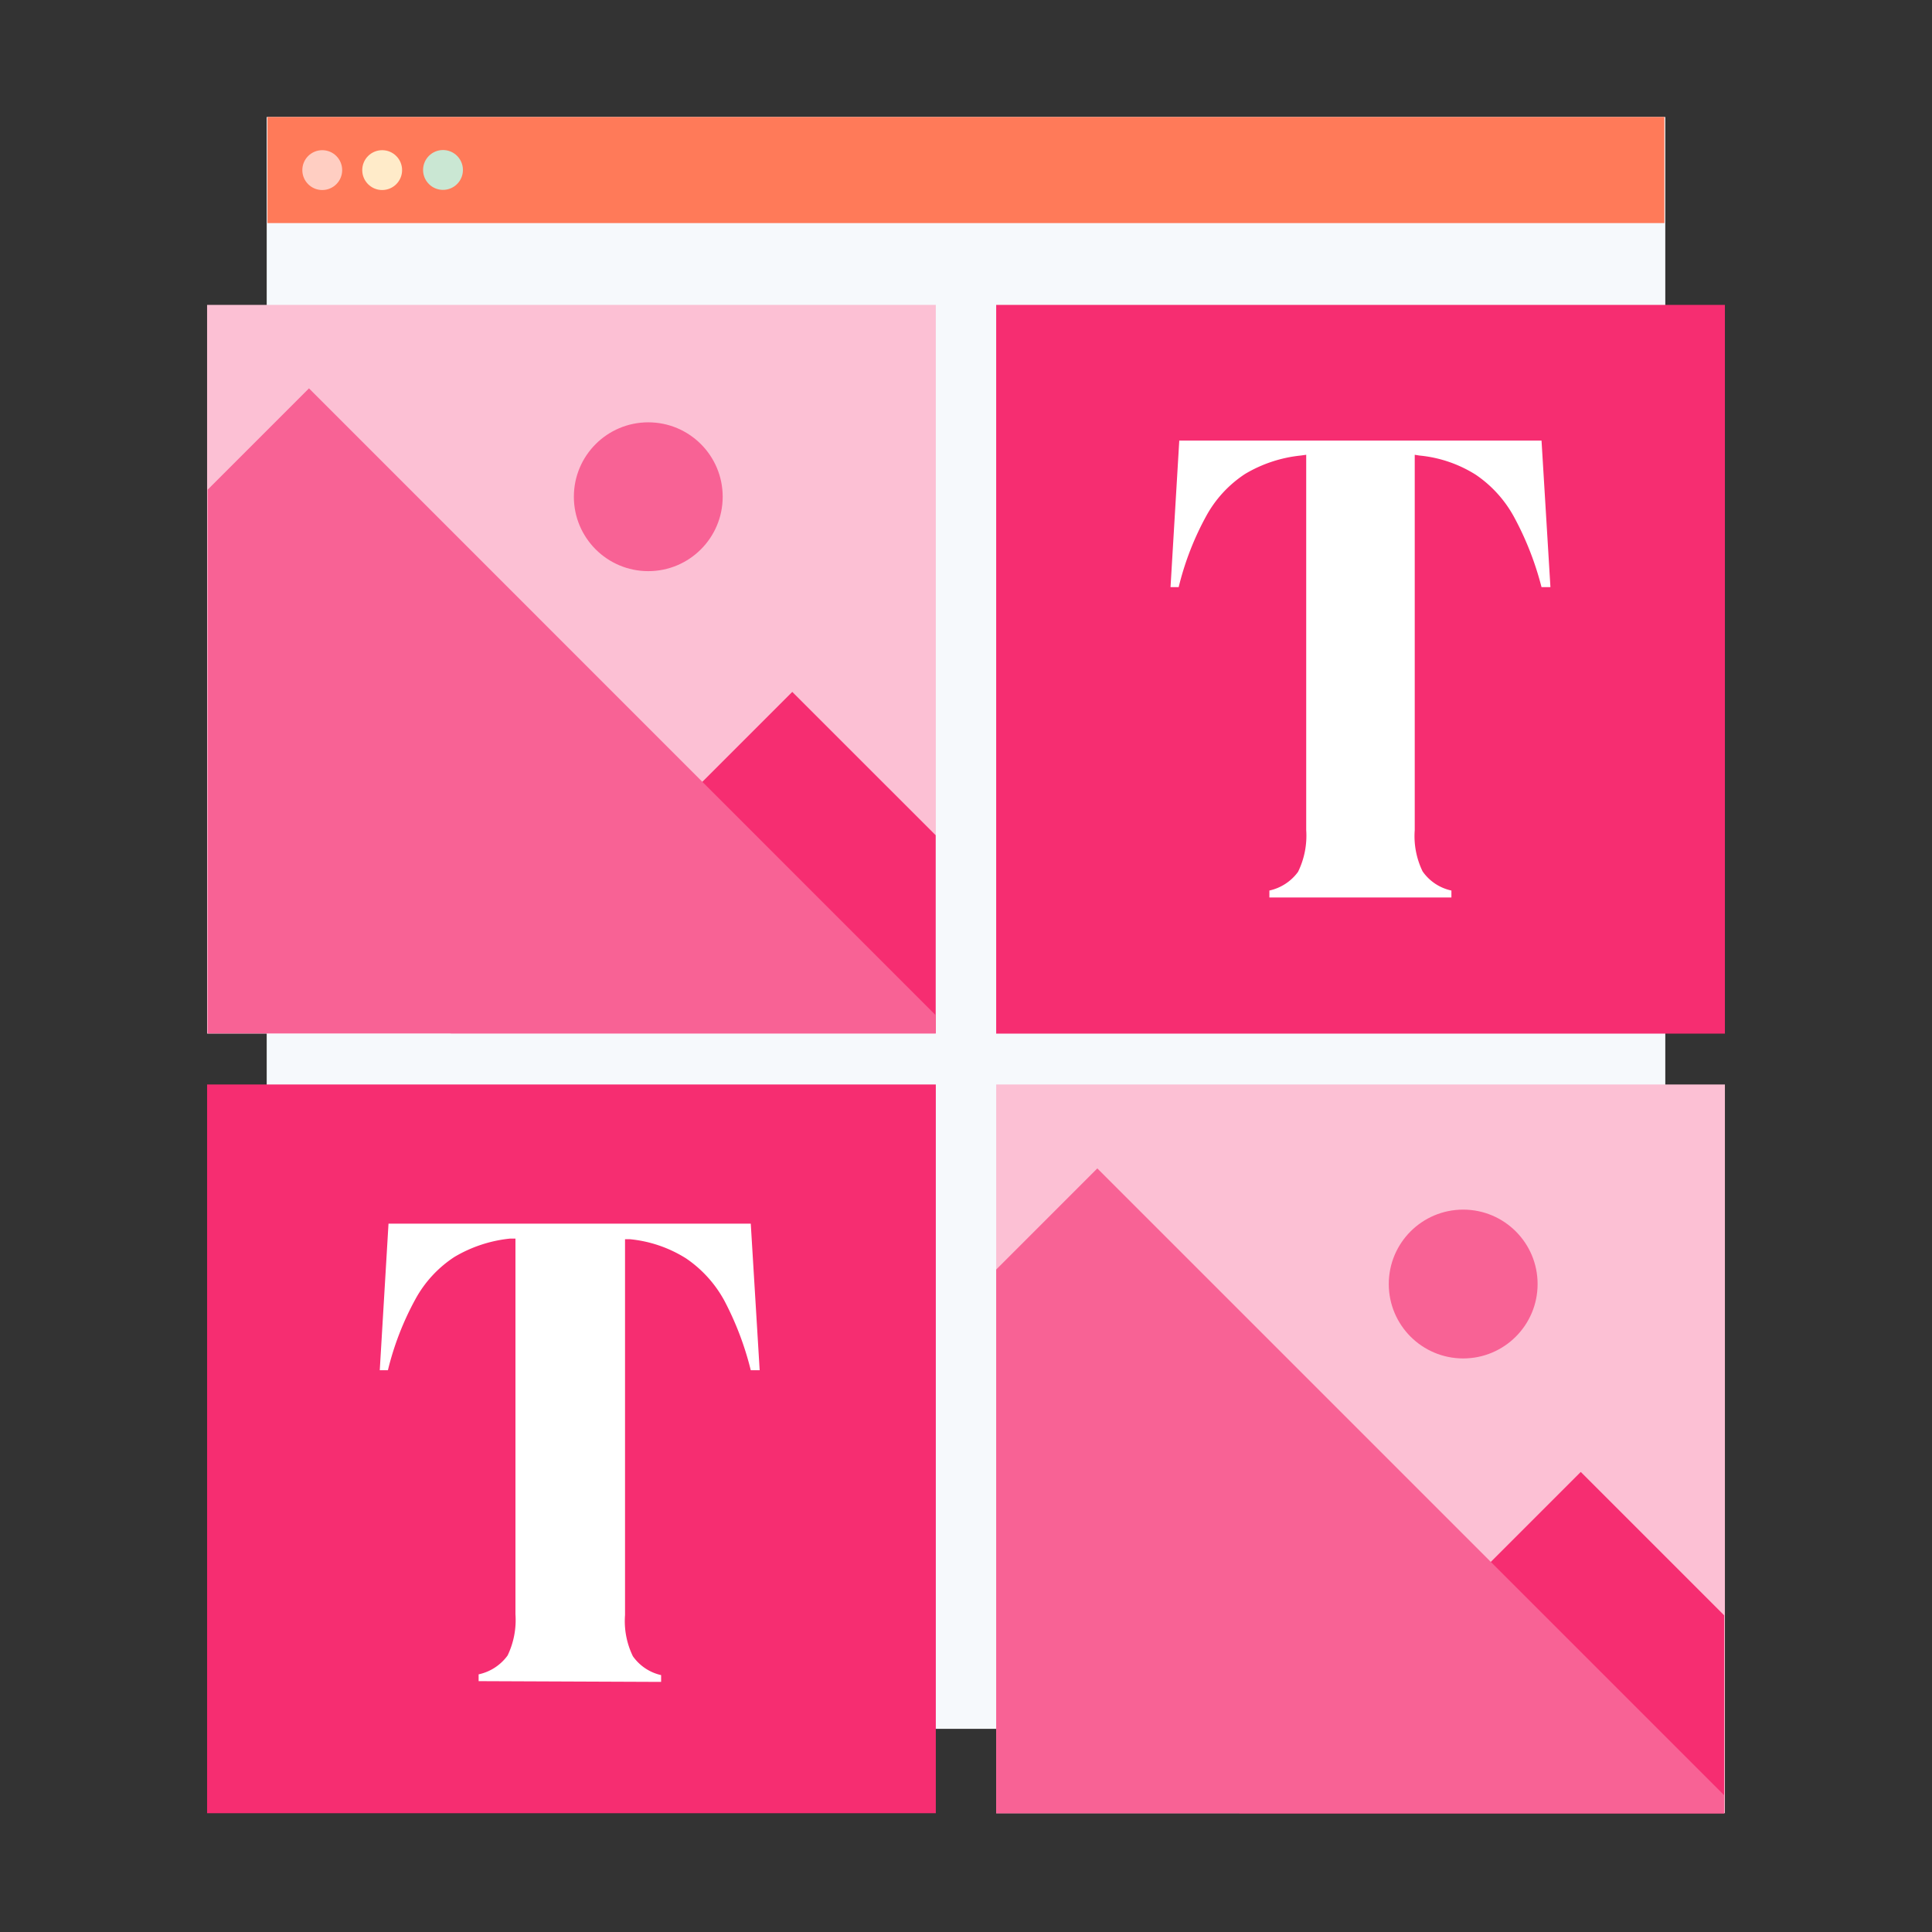
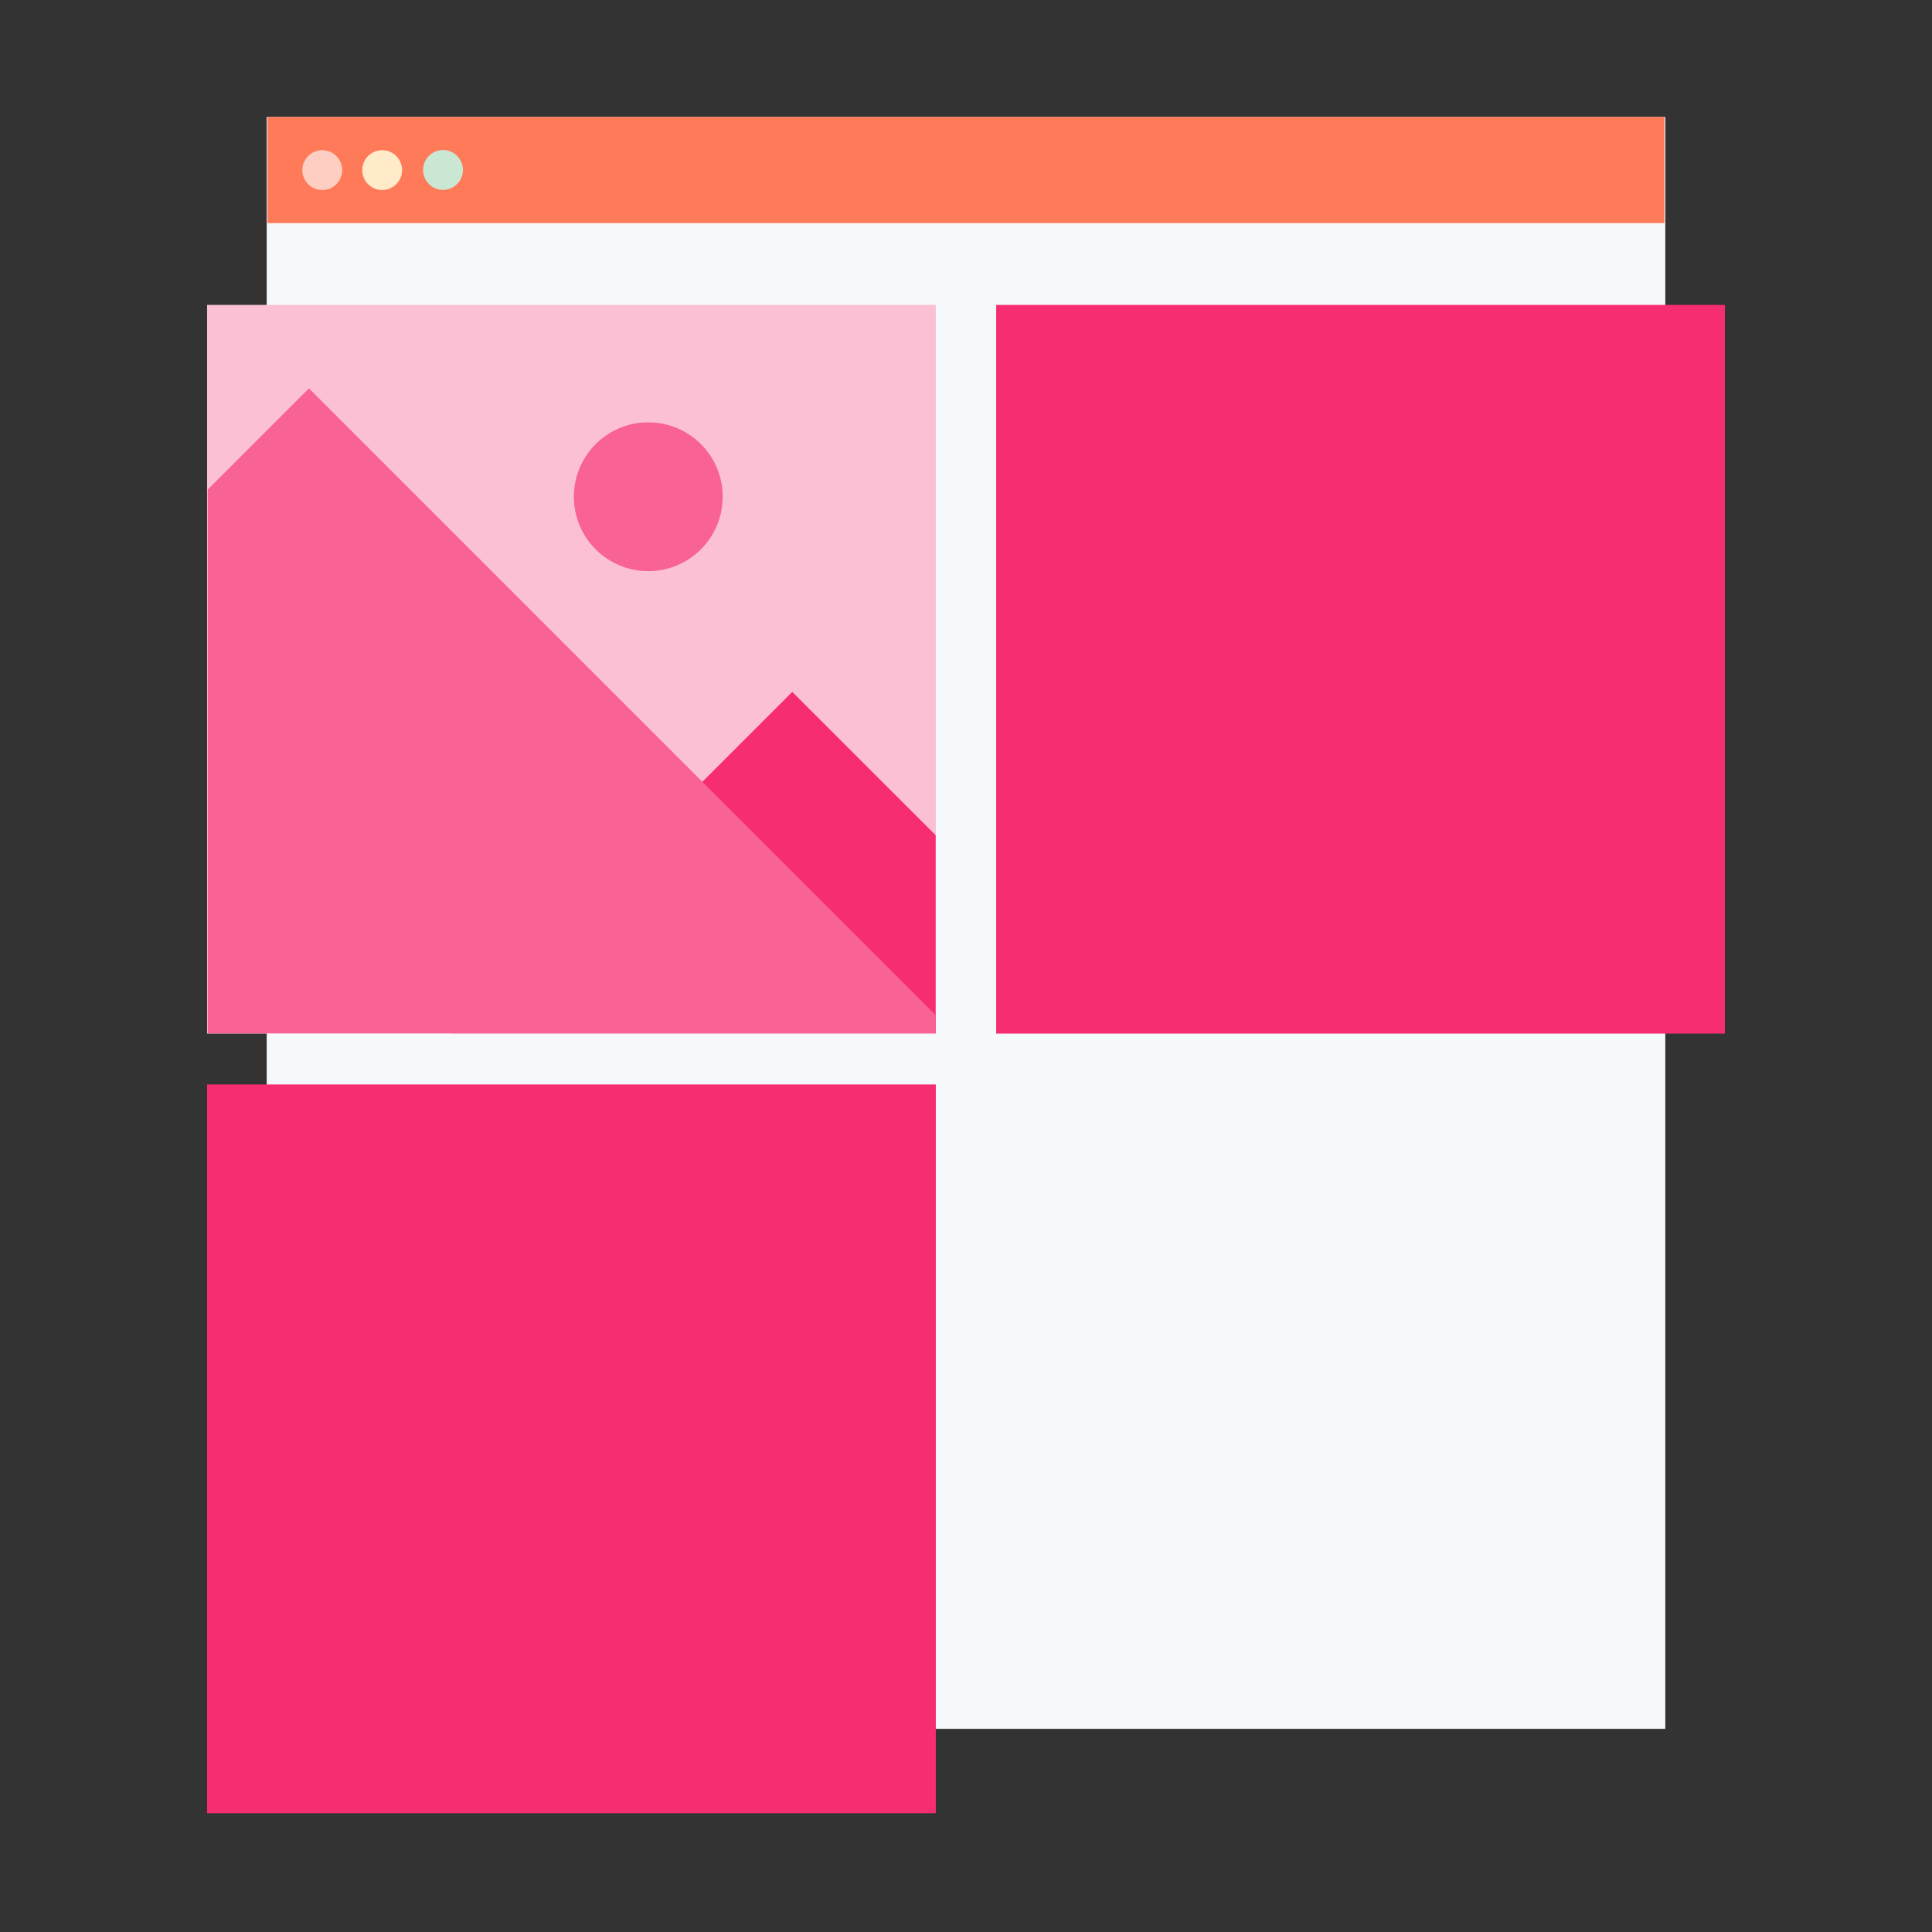
<svg xmlns="http://www.w3.org/2000/svg" id="Layer_2" data-name="Layer 2" viewBox="0 0 128 128">
  <rect x="0" y="0" width="128" height="128" fill="#333333" stroke="none" />
  <defs>
    <style>.cls-1{fill:none;}.cls-2{fill:#f6f9fc;}.cls-3{fill:#ff7a59;}.cls-4{fill:#fcc0d4;}.cls-5{fill:#f62d71;}.cls-6{fill:#fff;}.cls-7{clip-path:url(#clip-path);}.cls-8{fill:#0b8484;}.cls-9{fill:#f86295;}.cls-10{clip-path:url(#clip-path-2);}.cls-11{fill:#ffcec2;}.cls-12{fill:#ffebc9;}.cls-13{fill:#cae7d3;}</style>
    <clipPath id="clip-path">
-       <rect class="cls-1" x="66" y="71.91" width="48.23" height="48.23" />
-     </clipPath>
+       </clipPath>
    <clipPath id="clip-path-2">
      <rect class="cls-1" x="13.76" y="20.23" width="48.23" height="48.23" />
    </clipPath>
  </defs>
  <rect class="cls-2" x="17.67" y="7.75" width="92.66" height="106.79" />
  <rect class="cls-3" x="17.72" y="7.75" width="92.55" height="7.03" />
  <rect class="cls-4" x="13.72" y="20.2" width="48.28" height="48.28" />
  <rect class="cls-5" x="66" y="20.2" width="48.28" height="48.28" />
-   <path class="cls-6" d="M84.1,59.46V59A3.19,3.19,0,0,0,86,57.76,5.45,5.45,0,0,0,86.54,55V30.13l-.36.05a9,9,0,0,0-3.69,1.22,7.8,7.8,0,0,0-2.57,2.78,19.21,19.21,0,0,0-1.83,4.72h-.54l.58-9.71h24l.59,9.71h-.59a20.32,20.32,0,0,0-1.81-4.63,8,8,0,0,0-2.55-2.82,8.5,8.5,0,0,0-3.73-1.27l-.31-.05V55a5.34,5.34,0,0,0,.52,2.73A3.12,3.12,0,0,0,96.16,59v.46Z" />
  <rect class="cls-5" x="13.72" y="71.85" width="48.28" height="48.28" />
-   <rect class="cls-4" x="66" y="71.85" width="48.28" height="48.28" />
  <g class="cls-7">
    <polygon class="cls-5" points="130.2 122.99 104.73 97.52 79.26 122.99 130.2 122.99" />
    <circle class="cls-8" cx="83.32" cy="103.97" r="2.16" />
    <polygon class="cls-9" points="116.43 121.14 72.7 77.41 28.98 121.14 116.43 121.14" />
-     <circle class="cls-9" cx="96.94" cy="85.07" r="4.93" />
  </g>
  <g class="cls-10">
    <polygon class="cls-5" points="77.97 71.31 52.49 45.84 27.02 71.31 77.97 71.31" />
    <circle class="cls-8" cx="31.09" cy="52.29" r="2.16" />
    <polygon class="cls-9" points="64.19 69.46 20.47 25.73 -23.26 69.46 64.19 69.46" />
    <circle class="cls-9" cx="42.95" cy="32.91" r="4.93" />
  </g>
-   <path class="cls-6" d="M31.71,111.38v-.45a3.2,3.2,0,0,0,1.92-1.25,5.42,5.42,0,0,0,.52-2.73V82.06l-.36,0a9,9,0,0,0-3.69,1.22,7.8,7.8,0,0,0-2.57,2.78,19.21,19.21,0,0,0-1.83,4.72h-.54l.58-9.71h24l.59,9.71h-.59A20.32,20.32,0,0,0,48,86.19a8,8,0,0,0-2.55-2.82,8.5,8.5,0,0,0-3.73-1.27l-.31,0V107a5.31,5.31,0,0,0,.52,2.73,3.13,3.13,0,0,0,1.87,1.25v.45Z" />
  <circle class="cls-11" cx="21.35" cy="11.27" r="1.32" />
  <circle class="cls-12" cx="25.32" cy="11.27" r="1.32" />
  <circle class="cls-13" cx="29.35" cy="11.26" r="1.32" />
</svg>